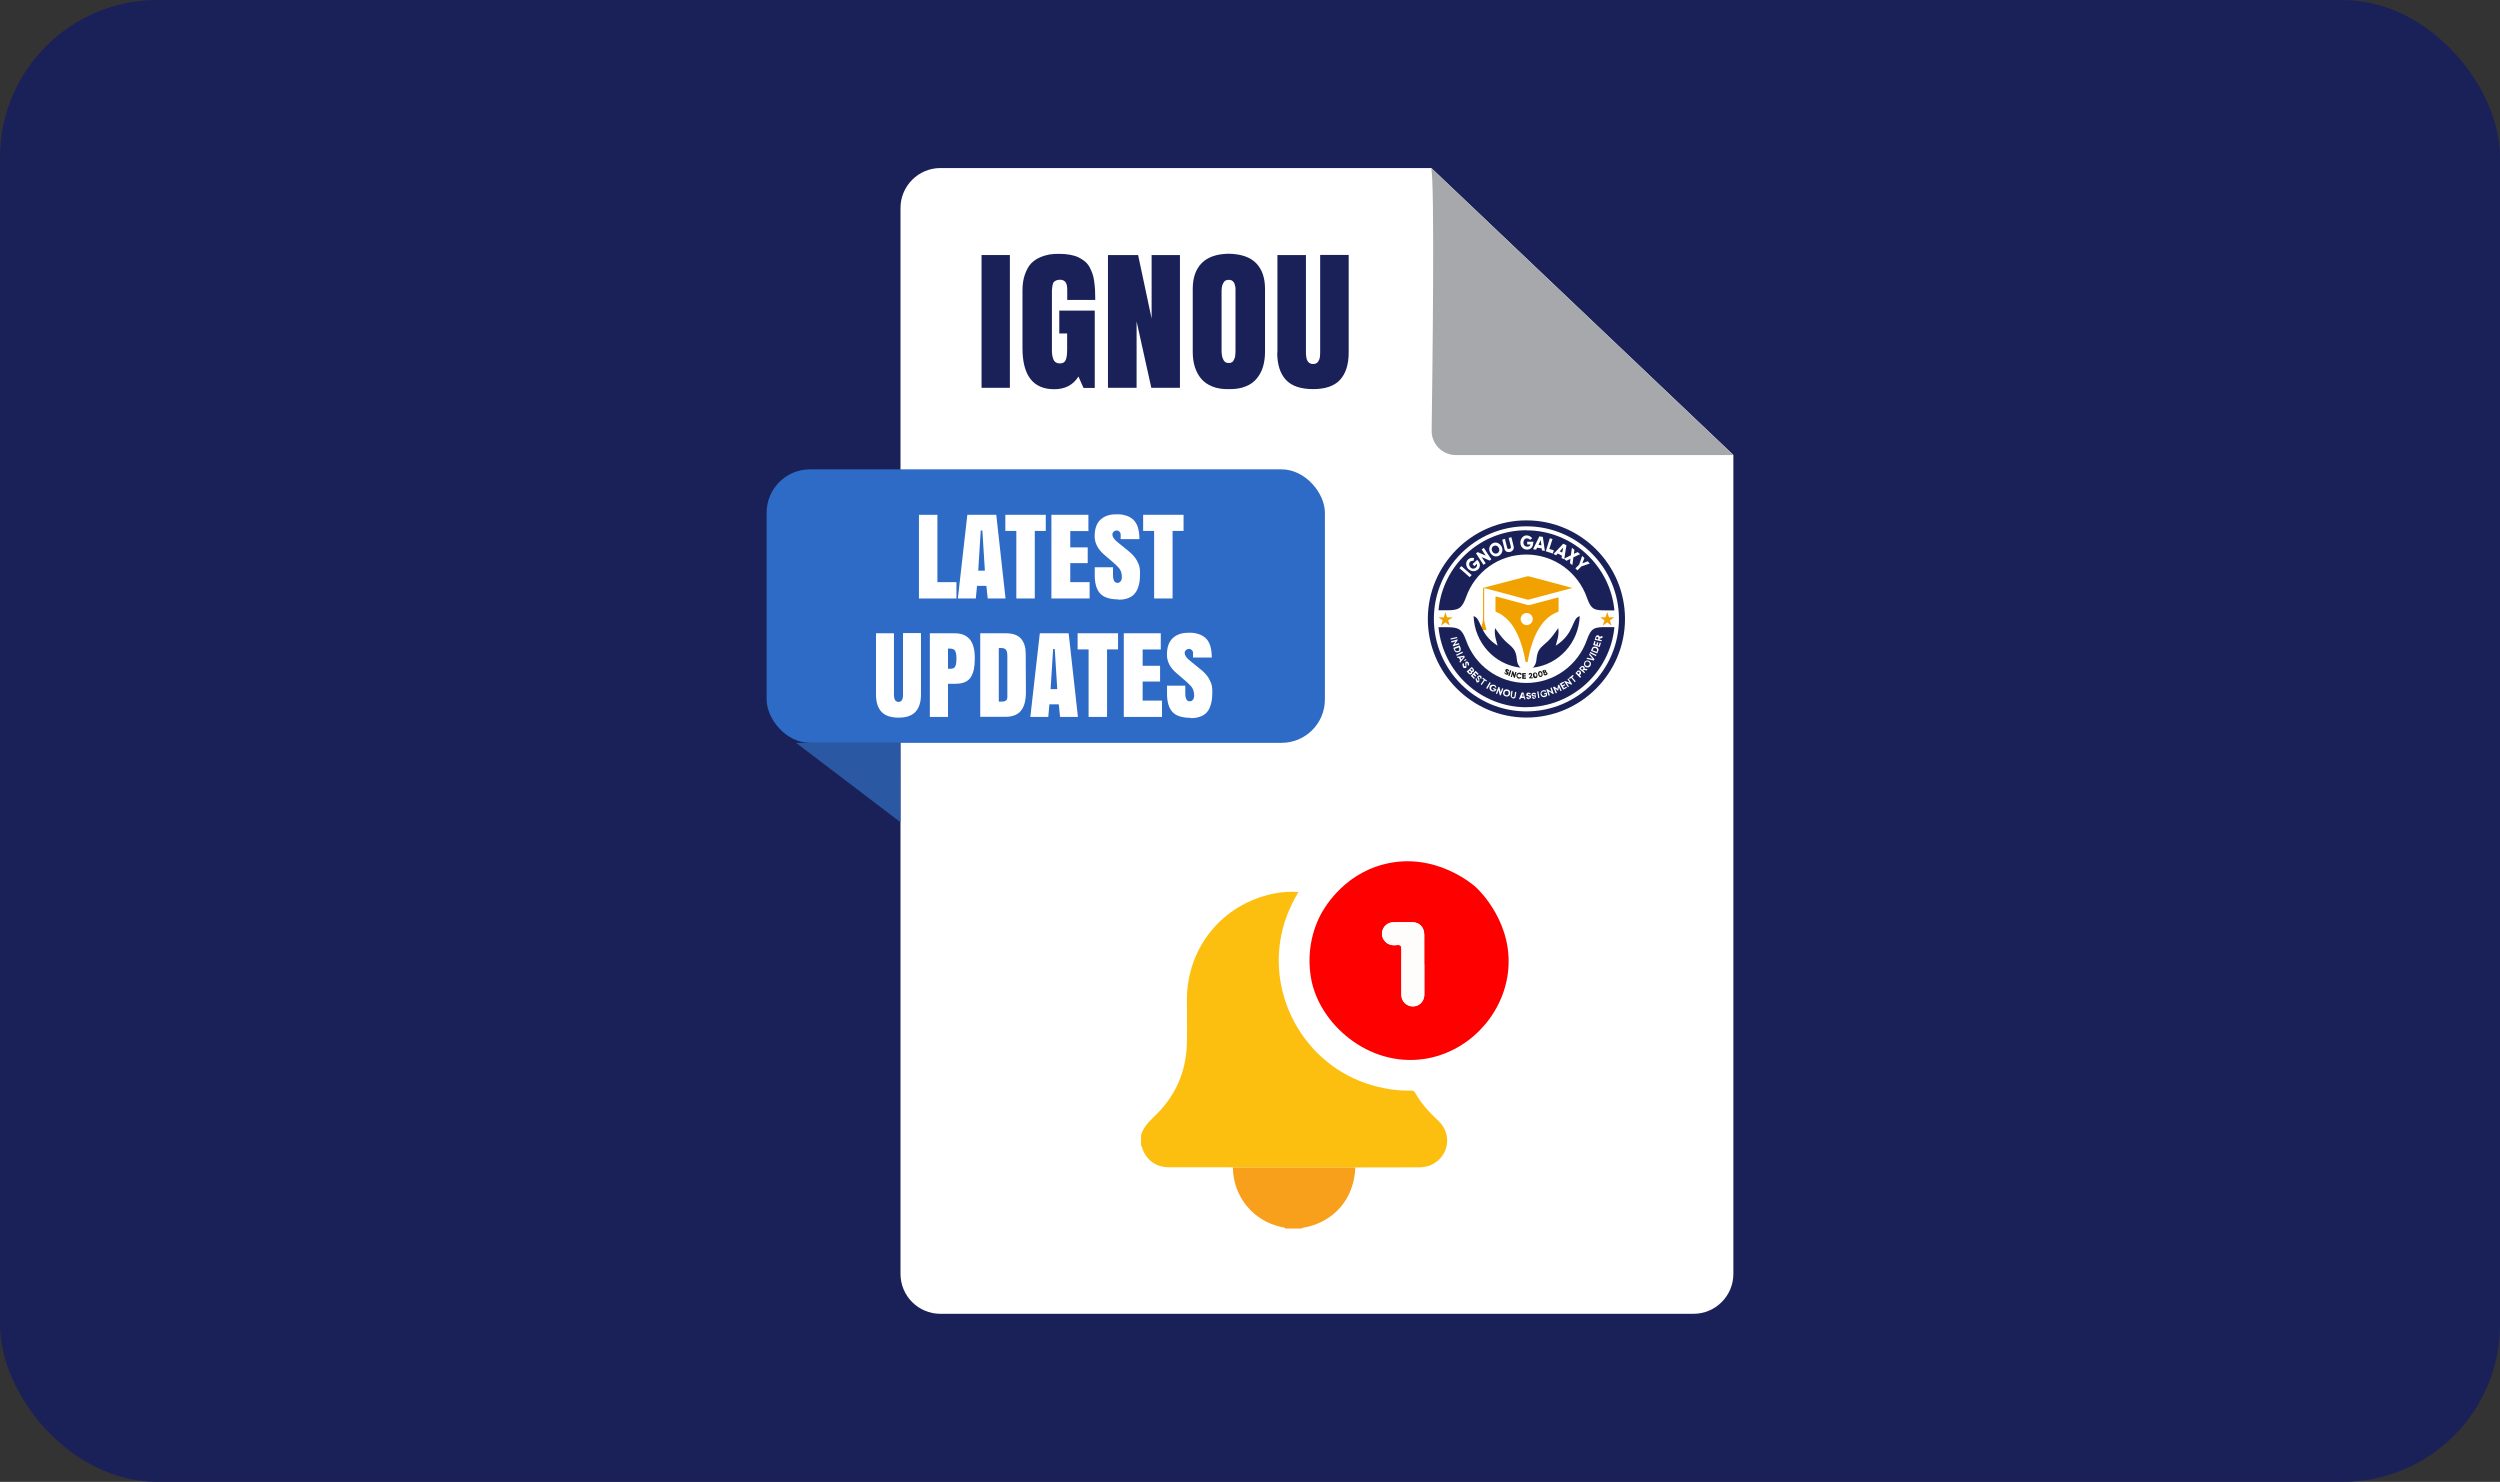
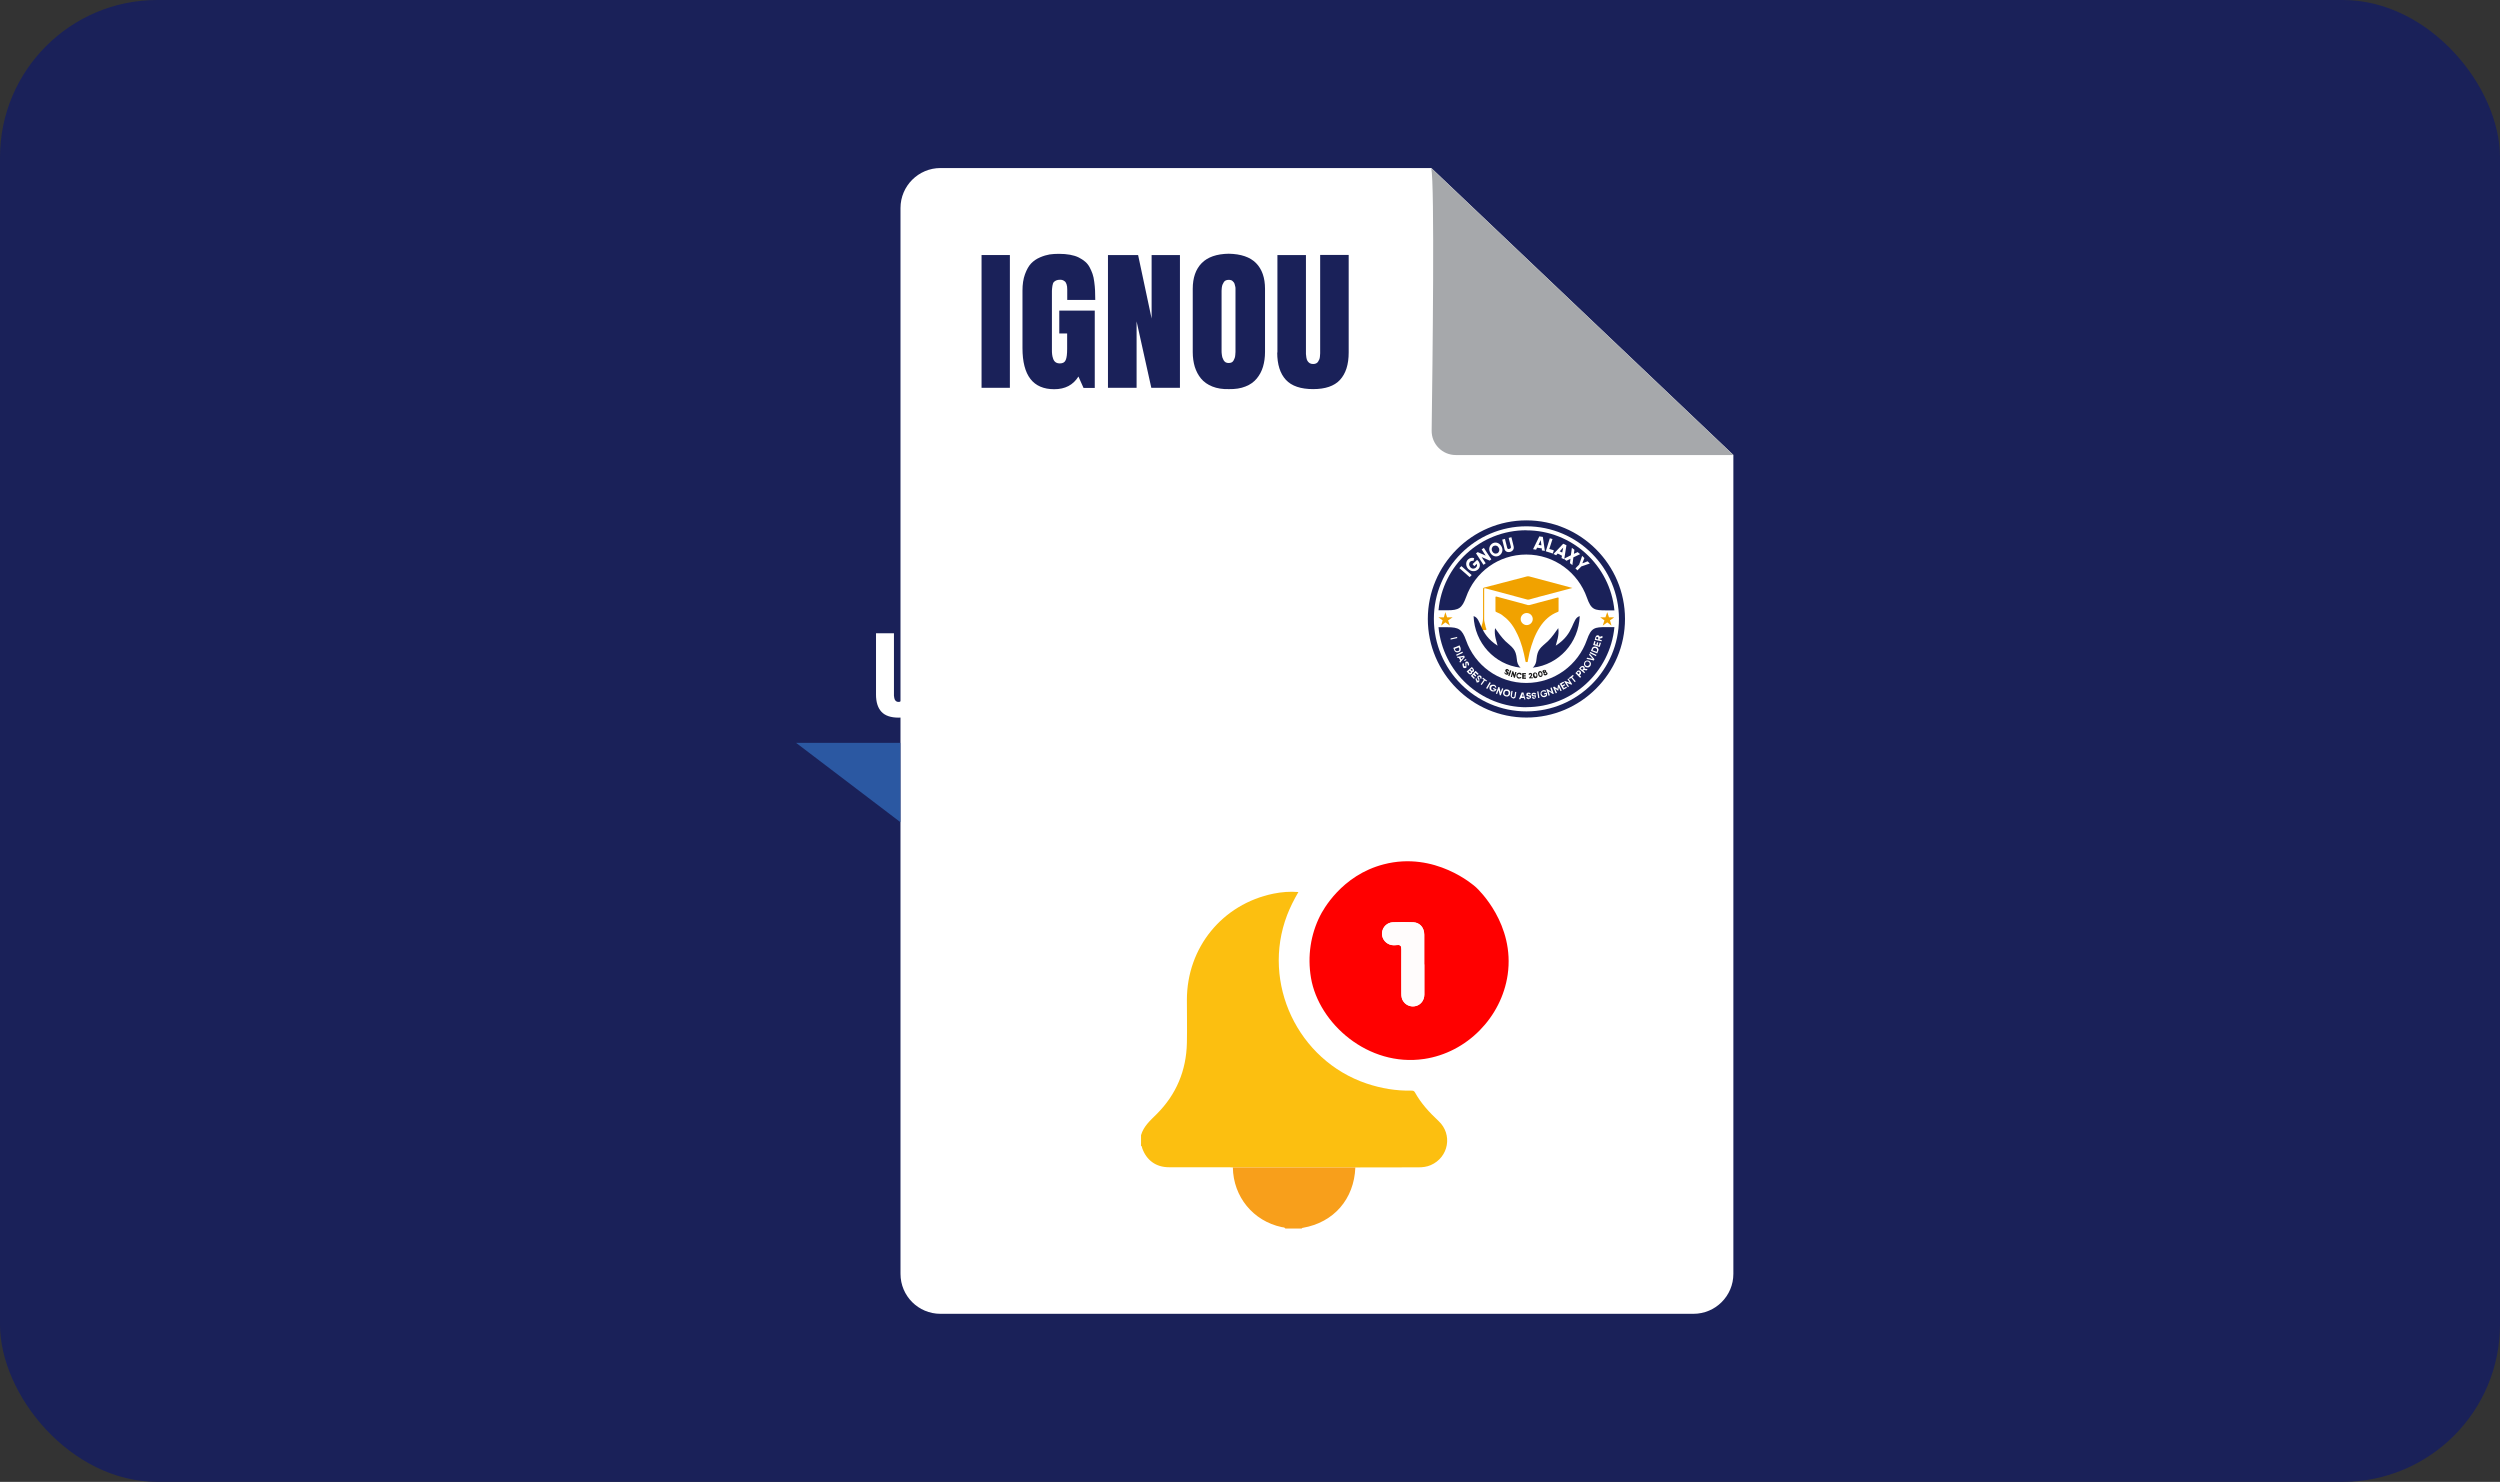
<svg xmlns="http://www.w3.org/2000/svg" id="Layer_1" data-name="Layer 1" viewBox="0 0 248 147">
  <rect x="0" y="0" width="248" height="147" fill="#333333" stroke="none" />
  <defs>
    <style> .cls-1, .cls-2, .cls-3, .cls-4, .cls-5, .cls-6, .cls-7, .cls-8, .cls-9, .cls-10, .cls-11, .cls-12, .cls-13 { stroke-width: 0px; } .cls-1, .cls-3 { fill: #1a2159; } .cls-1, .cls-8 { fill-rule: evenodd; } .cls-2 { fill: #000; } .cls-14 { opacity: .9; } .cls-15 { isolation: isolate; } .cls-4 { fill: #a6a8ab; } .cls-5 { fill: #2e6bc6; } .cls-6 { fill: #fcbf10; } .cls-7 { fill: red; } .cls-8, .cls-13 { fill: #f1a200; } .cls-9 { fill: #2b58a2; } .cls-10 { fill: #fff; } .cls-11 { fill: #f89f1b; } .cls-12 { fill: #fffcfc; } </style>
  </defs>
  <rect class="cls-3" width="248" height="147" rx="15.61" ry="15.61" />
  <path class="cls-10" d="M171.95,45.14v81.23c0,2.19-1.78,3.96-3.96,3.96h-74.7c-2.19,0-3.96-1.77-3.96-3.96V20.63c0-2.18,1.78-3.96,3.96-3.96h48.7l29.97,28.47h0Z" />
  <path class="cls-4" d="M171.95,45.14h-27.54c-1.33,0-2.41-1.09-2.39-2.43.09-6.59.31-24.47-.04-26.04l29.97,28.47h0Z" />
-   <rect class="cls-5" x="76.05" y="46.56" width="55.38" height="27.13" rx="4.3" ry="4.3" />
  <path class="cls-9" d="M78.97,73.69h10.34c0,2.62,0,5.25.01,7.87l-10.35-7.87h0Z" />
  <g class="cls-15">
    <g class="cls-15">
      <path class="cls-10" d="M91.16,59.37v-8.3h1.83v6.68h1.89v1.62h-3.72Z" />
      <path class="cls-10" d="M98.83,51.07l.92,8.3h-1.77l-.13-1.25h-.93l-.12,1.25h-1.78l.94-8.3s2.87,0,2.87,0ZM97.46,52.63h-.17l-.25,3.98h.66l-.25-3.98h0Z" />
      <path class="cls-10" d="M99.73,51.07h4.01v1.6h-1.09v6.7h-1.83v-6.7h-1.09s0-1.6,0-1.6Z" />
      <path class="cls-10" d="M104.3,59.37v-8.3h3.67v1.61h-1.8v1.62h1.73v1.56h-1.73v1.89h1.92v1.62s-3.79,0-3.79,0Z" />
      <path class="cls-10" d="M110.96,59.46c-.85,0-1.46-.19-1.82-.58-.36-.39-.54-.99-.54-1.8v-.81h1.81v.75c0,.54.15.8.44.8.13,0,.24-.05.32-.16.08-.1.12-.24.12-.41,0-.22-.03-.41-.09-.56s-.15-.3-.28-.43c-.12-.14-.33-.33-.61-.57l-.78-.67c-.62-.54-.94-1.15-.94-1.82,0-.74.19-1.28.57-1.64s.89-.54,1.55-.54h.32c.17,0,.39.04.66.12s.51.21.71.39.37.44.47.76.16.72.16,1.19h-1.86v-.5c-.01-.09-.05-.18-.13-.25-.08-.07-.16-.11-.25-.11-.12,0-.22.04-.31.11-.08.08-.13.17-.13.29,0,.24.17.49.52.77l1.11.9c.18.15.34.29.47.45.13.15.24.3.32.45s.14.28.19.4c.05.12.08.25.1.39s.03.25.03.32v.28c0,.29-.02.56-.06.79-.04.24-.11.47-.2.69-.1.22-.23.4-.38.55-.16.15-.36.26-.61.35s-.54.13-.88.13v-.03h0Z" />
      <path class="cls-10" d="M113.4,51.07h4.01v1.6h-1.09v6.7h-1.83v-6.7h-1.09s0-1.6,0-1.6Z" />
    </g>
  </g>
  <g class="cls-15">
    <g class="cls-15">
      <path class="cls-10" d="M86.9,68.92v-6.1h1.78v6.19c0,.05.01.12.03.21s.04.16.07.21c.03.05.07.1.13.14s.13.06.22.06c.07,0,.14-.01.19-.04s.1-.06.13-.11.06-.1.08-.15c.02-.05.03-.11.04-.19s.01-.14.01-.18v-6.16h1.78v6.1c0,.75-.18,1.32-.54,1.71s-.92.58-1.68.58-1.34-.19-1.7-.58-.54-.96-.54-1.71v.02Z" />
      <path class="cls-10" d="M92.24,71.12v-8.3h2.42c.32,0,.6.04.84.12.24.08.45.22.64.41.18.19.32.45.42.78s.14.73.14,1.21c0,.41-.03.75-.09,1.04s-.16.55-.29.77c-.14.23-.34.4-.59.51s-.57.17-.94.17h-.75v3.29s-1.8,0-1.8,0ZM94.04,64.33v2.01h.32c.05,0,.11-.02.18-.04.07-.02.12-.05.15-.09.03-.04.07-.1.1-.18s.06-.17.07-.29.02-.26.02-.43c0-.36-.05-.62-.14-.76s-.26-.21-.5-.21h-.2Z" />
      <path class="cls-10" d="M97.24,71.12v-8.3h2.53c.68,0,1.18.17,1.5.52.31.35.47.83.48,1.43l.02,3.88c0,.83-.16,1.45-.49,1.85-.32.41-.85.61-1.57.61h-2.47ZM99.08,64.29v5.31h.32c.35,0,.53-.15.53-.44v-4.09c0-.3-.05-.51-.14-.62-.1-.11-.26-.17-.5-.17-.04,0-.11,0-.2.01,0,0-.01,0-.01,0Z" />
      <path class="cls-10" d="M106.01,62.82l.92,8.3h-1.77l-.13-1.25h-.93l-.11,1.25h-1.78l.94-8.3h2.87s-.01,0-.01,0ZM104.64,64.38h-.17l-.25,3.98h.66l-.25-3.98h0Z" />
      <path class="cls-10" d="M106.9,62.82h4.01v1.6h-1.09v6.7h-1.83v-6.7h-1.09s0-1.6,0-1.6Z" />
      <path class="cls-10" d="M111.48,71.12v-8.3h3.67v1.61h-1.8v1.62h1.73v1.56h-1.73v1.89h1.92v1.62s-3.79,0-3.79,0Z" />
      <path class="cls-10" d="M118.13,71.21c-.85,0-1.46-.19-1.82-.58s-.54-.99-.54-1.8v-.81h1.81v.75c0,.54.15.8.44.8.14,0,.24-.05.32-.16.08-.1.12-.24.12-.41,0-.22-.03-.41-.09-.56-.06-.15-.15-.3-.28-.43-.12-.14-.33-.33-.61-.57l-.78-.67c-.63-.54-.94-1.15-.94-1.82,0-.74.19-1.28.57-1.64s.9-.54,1.56-.54h.32c.17,0,.39.04.66.12.27.08.5.21.71.39s.36.44.47.76c.1.32.16.72.16,1.19h-1.86v-.5c-.01-.09-.05-.18-.13-.25-.08-.07-.16-.11-.26-.11-.12,0-.22.04-.31.11-.08.08-.13.17-.13.29,0,.24.17.49.52.77l1.11.9c.18.15.34.29.47.45.13.15.24.3.32.45.08.15.14.28.19.4s.08.25.1.39.03.25.03.32v.28c0,.29-.02.56-.06.79-.04.24-.11.47-.2.69s-.22.4-.38.55c-.16.15-.36.26-.62.35s-.54.13-.88.13v-.03h0Z" />
    </g>
  </g>
  <g class="cls-15">
    <path class="cls-3" d="M97.37,38.47v-13.17h2.81v13.17h-2.81Z" />
    <path class="cls-3" d="M107.48,38.47l-.5-1.12c-.52.84-1.32,1.26-2.4,1.26-2.1,0-3.15-1.36-3.15-4.08v-5.7c0-.62.08-1.17.25-1.63s.37-.82.61-1.07.53-.45.88-.6.66-.24.95-.29c.28-.04.59-.06.92-.06.41,0,.78.03,1.11.09s.62.15.86.27.45.26.63.41.33.34.45.56c.12.22.21.44.29.66s.13.48.17.79c.04.31.07.59.08.86s.02.58.02.93h-2.78v-1.04c0-.21-.02-.38-.07-.52s-.11-.24-.19-.29c-.08-.06-.15-.1-.22-.12s-.14-.03-.22-.03c-.17,0-.3.02-.4.07s-.18.1-.24.17-.1.19-.13.36-.04.34-.05.49v5.82c0,.19,0,.36.02.49.01.13.05.28.1.43.05.15.13.27.24.35.11.08.26.12.43.12.29,0,.49-.11.58-.34.1-.23.14-.6.14-1.11v-1.52h-.78v-2.27h3.52v7.67h-1.13.01Z" />
    <path class="cls-3" d="M117.05,25.3v13.17h-2.84l-1.46-6.59v6.59h-2.84v-13.17h2.99l1.34,6.3v-6.3s2.81,0,2.81,0Z" />
    <path class="cls-3" d="M118.32,34.92v-6.27c0-1.1.3-1.95.89-2.55.59-.6,1.48-.91,2.67-.93,1.22.02,2.13.33,2.72.93.59.6.89,1.45.89,2.55v6.27c0,.53-.07,1.02-.2,1.46s-.34.83-.62,1.17c-.28.34-.65.61-1.12.79-.47.19-1.01.27-1.62.26-.64.02-1.2-.07-1.67-.26s-.84-.45-1.12-.79-.48-.73-.62-1.17c-.13-.44-.2-.92-.2-1.46ZM121.9,36.01c.1,0,.2-.02.28-.06s.14-.1.19-.19.08-.17.11-.24.05-.18.06-.31c.01-.13.02-.23.02-.3v-6.29c0-.1-.01-.17-.03-.22s-.03-.12-.05-.2c-.02-.08-.05-.14-.08-.18s-.07-.08-.12-.13c-.04-.05-.1-.08-.17-.1s-.14-.03-.22-.03c-.12,0-.22.02-.3.06-.09.04-.15.1-.2.19-.05.08-.09.16-.12.23-.03.07-.05.17-.07.31-.01.13-.02.23-.02.29v5.98c0,.07,0,.18.02.31s.03.25.06.33c.03.09.07.17.12.27.05.09.12.16.2.21.08.05.19.07.3.07h.02Z" />
    <path class="cls-3" d="M126.72,34.98v-9.68h2.83v9.82c0,.08.02.2.04.34s.06.26.11.34.12.16.21.22.21.09.35.09c.12,0,.22-.02.3-.06.09-.04.15-.1.2-.18s.09-.16.12-.23.05-.17.06-.3.02-.22.02-.29v-9.76h2.83v9.68c0,1.19-.29,2.09-.86,2.71s-1.46.92-2.67.92-2.13-.3-2.7-.92c-.57-.62-.86-1.52-.86-2.71h.02,0Z" />
  </g>
  <g>
    <path class="cls-6" d="M113.19,112.61c.26-.9.93-1.47,1.56-2.1,1.94-1.94,2.93-4.31,2.99-7.05.03-1.42,0-2.85,0-4.27,0-5.19,3.51-9.5,8.59-10.54.8-.16,1.61-.23,2.47-.16-.44.76-.82,1.51-1.12,2.29-2.57,6.73,1.06,14.41,7.9,16.71,1.44.48,2.91.73,4.43.7.15,0,.26.01.35.17.6,1.09,1.43,1.99,2.34,2.84,1.43,1.33,1.01,3.61-.77,4.38-.39.17-.8.22-1.22.22-2.09,0-4.17,0-6.26.01h-12.15c-.13,0-.26-.02-.39-.02h-5.96c-1.28,0-2.23-.7-2.65-1.91-.02-.07,0-.17-.11-.21v-1.07h0Z" />
    <path class="cls-7" d="M141.26,105.05c-5.54.82-10.44-3.52-11.21-8.04-.37-2.19-.02-4.33.9-6.16.26-.51,2.1-4.02,6.32-5.11,5.08-1.32,8.94,2.08,9.16,2.29.24.22,3.86,3.65,3.13,8.67-.62,4.21-4.03,7.72-8.29,8.35ZM141.29,95.67v-2.95c0-.69-.43-1.19-1.08-1.23-.67-.03-1.35-.03-2.03,0-.56.02-.99.45-1.07.98-.08.53.24,1.04.76,1.23.24.09.5.08.74.05.34-.03.41.1.41.42-.02,1.47,0,2.94,0,4.41,0,.29.04.56.23.8.3.39.8.55,1.27.4.46-.15.77-.58.78-1.12v-2.99h0Z" />
    <path class="cls-11" d="M127.5,121.86c-.08-.13-.23-.1-.35-.13-2.83-.6-4.81-3.01-4.85-5.92h12.15c-.12,3.14-2.14,5.46-5.21,5.99-.05,0-.09.02-.11.07h-1.64.01Z" />
    <path class="cls-12" d="M141.29,95.67v2.99c0,.54-.32.97-.78,1.12-.47.15-.97,0-1.27-.4-.19-.24-.23-.51-.23-.8v-4.41c0-.32-.07-.45-.41-.42-.24.02-.5.04-.74-.05-.52-.19-.83-.7-.76-1.23.07-.53.5-.95,1.07-.98.67-.03,1.35-.03,2.03,0,.65.03,1.08.53,1.08,1.23v2.95h0Z" />
  </g>
  <g>
    <path class="cls-1" d="M151.42,52.61c4.54,0,8.31,3.5,8.73,7.94h-.79c-1.19,0-1.51-.05-1.94-1.27-.87-2.48-3.23-4.27-6.01-4.27s-5.11,1.76-5.98,4.24c-.4,1.09-.72,1.29-1.86,1.29h-.87c.4-4.44,4.14-7.94,8.71-7.94M151.42,70.15c4.54,0,8.31-3.5,8.73-7.94h-.79c-1.19,0-1.51.05-1.94,1.27-.87,2.48-3.23,4.27-6.01,4.27s-5.11-1.76-5.98-4.24c-.4-1.09-.72-1.29-1.86-1.29h-.87c.42,4.44,4.17,7.94,8.73,7.94h-.02,0Z" />
    <path class="cls-1" d="M151.42,52.21c5.06,0,9.18,4.12,9.18,9.18s-4.12,9.18-9.18,9.18-9.18-4.14-9.18-9.18,4.12-9.18,9.18-9.18M151.42,51.62c5.38,0,9.78,4.39,9.78,9.78s-4.39,9.78-9.78,9.78-9.78-4.42-9.78-9.78,4.39-9.78,9.78-9.78Z" />
    <polyline class="cls-8" points="143.38 60.72 143.23 61.24 142.69 61.24 143.11 61.54 142.96 62.06 143.38 61.74 143.83 62.06 143.65 61.54 144.1 61.24 143.55 61.24" />
    <polyline class="cls-8" points="159.44 60.72 159.26 61.24 158.74 61.24 159.16 61.54 158.99 62.06 159.44 61.74 159.86 62.06 159.71 61.54 160.13 61.24 159.61 61.24" />
    <g>
      <path class="cls-10" d="M144.97,56.16l1.02.89-.2.2-1.02-.89.2-.2Z" />
      <path class="cls-10" d="M146.61,55.61c.27.3.25.67,0,.89-.3.25-.69.2-.97-.07-.27-.3-.25-.72,0-.94.17-.15.4-.2.6-.12l-.07.27c-.1-.02-.22,0-.32.07-.15.15-.15.37,0,.55s.37.2.55.05c.12-.1.15-.25.1-.37l-.25.22-.17-.2.45-.42.07.07h.02-.01Z" />
      <path class="cls-10" d="M147.2,54.35l.74,1.14-.17.12-.79-.35.4.62-.22.15-.74-1.14.17-.12.79.35-.4-.62.22-.15Z" />
      <path class="cls-10" d="M147.8,54.77c-.17-.37,0-.74.3-.89.32-.15.69,0,.87.37s0,.74-.3.89c-.32.15-.69,0-.87-.37ZM148.69,54.37c-.1-.22-.3-.3-.5-.22-.17.07-.27.3-.17.52s.3.3.5.22c.17-.07.27-.3.17-.52Z" />
      <path class="cls-10" d="M149.24,54.42l-.22-.89.27-.07.22.87c.02.1.1.17.22.12.15-.05.17-.12.15-.22l-.22-.87.27-.07.22.89c.07.27-.07.5-.35.57-.27.07-.5-.05-.57-.32h.01Z" />
-       <path class="cls-10" d="M152.09,53.85c0,.42-.25.67-.6.67-.4,0-.67-.3-.67-.69s.27-.72.62-.72c.22,0,.45.12.55.3l-.22.15c-.05-.1-.17-.15-.3-.15-.2,0-.35.17-.35.42,0,.22.15.4.4.4.17,0,.27-.07.3-.22h-.32v-.27h.62v.1l-.02.02h0Z" />
      <path class="cls-10" d="M152.93,54.4l-.45-.07-.1.2-.3-.05.62-1.27.35.05.2,1.39-.3-.05v-.22l-.02.02h0ZM152.91,54.1l-.07-.52-.22.47.27.05h.02Z" />
      <path class="cls-10" d="M154.13,54.64l-.1.27-.69-.22.4-1.29.27.07-.32.99.42.12.02.05h0Z" />
      <path class="cls-10" d="M154.92,55.11l-.4-.2-.15.17-.27-.12.97-1.02.32.15-.22,1.39-.27-.12.05-.22-.02-.02h-.01ZM154.97,54.82l.1-.5-.35.37.25.12h0Z" />
      <path class="cls-10" d="M155.74,55.88l.05-.45-.4.2-.25-.2.69-.35.1-.74.25.2-.05.4.37-.17.25.2-.67.32-.1.77-.25-.2v.02h0Z" />
      <path class="cls-10" d="M156.85,56.21l-.37.37-.2-.2.37-.37.3-.87.22.22-.2.52.52-.2.22.22-.87.3h0Z" />
    </g>
    <g>
      <path class="cls-10" d="M144.55,63.18v.12l-.65.15v-.12l.65-.15Z" />
-       <path class="cls-10" d="M144.72,63.8l.05.12-.65.2v-.1l.27-.4-.4.12-.05-.12.65-.2v.1l-.27.4s.4-.12.4-.12Z" />
      <path class="cls-10" d="M144.89,64.27c.02.07.02.17,0,.25s-.1.15-.2.17c-.1.02-.17.05-.25,0-.07-.02-.15-.1-.17-.17l-.1-.25.62-.25.1.25ZM144.37,64.49s.05.1.1.1h.17s.1-.05.12-.1v-.15l-.05-.12-.4.15.05.12h0Z" />
      <path class="cls-10" d="M145.07,64.64l.05.12-.62.3-.05-.12.62-.3Z" />
      <path class="cls-10" d="M144.79,65.61l.07-.1-.15-.25h-.12l-.07-.1.72-.12.07.15-.47.55-.07-.12h.02,0ZM144.87,65.24l.1.17.2-.22-.3.05Z" />
      <path class="cls-10" d="M145.24,65.49l.17-.12.07.1-.2.1-.05-.07h0Z" />
      <path class="cls-10" d="M145.12,66.11s-.05-.1-.05-.17c0-.05,0-.1.05-.15l.12.05s-.05.12,0,.2c0,.02.05.05.07.05h.05s.02-.02.02-.05,0-.07-.02-.12v-.22s.02-.05.05-.05c.05-.02.1-.05.15-.02.05,0,.1.05.12.1.02.05.05.1.05.15s0,.1-.02.15l-.12-.05s.02-.1,0-.15c0,0-.02-.02-.05-.05h-.05s-.02.02-.02.05v.4s0,.02-.05.02c-.05.02-.1.05-.17.02-.05,0-.1-.05-.15-.12l.02-.02s0-.02,0-.02Z" />
      <path class="cls-10" d="M146.04,66.68c0,.07,0,.12-.05.17s-.1.05-.15.05-.1-.02-.15-.07l-.2-.22.52-.45.17.2s.05.1.05.15,0,.1-.07.12c-.05.05-.1.05-.15.05h.03,0ZM145.79,66.73s.02.02.05.02h.05s.02-.02.02-.05v-.05l-.1-.12-.12.1.1.12v-.02h0ZM146.09,66.43l-.1-.1-.12.1.1.1h.1s.02-.02.02-.05v-.05h0Z" />
      <path class="cls-10" d="M146.11,67.05l.2.2-.1.1-.3-.3.47-.5.3.3-.1.1-.2-.2-.1.1.17.17-.1.1-.17-.17-.1.1h.03Z" />
      <path class="cls-10" d="M146.48,67.6s-.07-.1-.1-.15v-.15h.12c0,.1,0,.15.05.2.02,0,.05.02.07.02h.05v-.07l-.05-.1s-.02-.05-.05-.07c0,0,0-.05-.02-.07v-.07s0-.05.05-.07c.05-.05.1-.07.15-.07s.1,0,.15.05c.05.02.07.07.07.12v.15h-.12c0-.07,0-.12-.05-.17,0,0-.05-.02-.07-.02h-.05v.05s0,.05.05.1c0,0,0,.02.02.05v.25s0,.02-.02.05c-.05.05-.1.07-.15.07s-.12,0-.17-.07h.07v-.03h0Z" />
      <path class="cls-10" d="M147.52,67.5l-.07.1-.15-.1-.32.45-.1-.07.32-.45-.15-.1.07-.1.4.3v-.02h0Z" />
      <path class="cls-10" d="M147.77,67.67l.12.07-.35.6-.12-.07.35-.6Z" />
      <path class="cls-10" d="M148.44,68.37v.05c-.07.1-.12.15-.22.17-.07.02-.17,0-.25-.02-.1-.05-.15-.12-.2-.2-.02-.1-.02-.17,0-.27.05-.1.12-.15.2-.17.1-.02.17,0,.27,0,.05.02.1.07.15.12.02.05.05.1.05.15h-.12s0-.05-.02-.07c0-.02-.05-.05-.07-.07-.05-.02-.12-.02-.17,0-.05,0-.1.05-.12.12-.02.05-.02.12,0,.17,0,.05.05.1.12.12.05,0,.1.02.12.02.05,0,.07,0,.1-.05l-.17-.1.05-.1.3.15v-.02h-.02Z" />
      <path class="cls-10" d="M149.01,68.27l.12.05-.25.65h-.1l-.12-.52-.15.4-.12-.05.25-.65h.1l.12.52.15-.4Z" />
      <path class="cls-10" d="M149.63,69.06c-.07.05-.17.05-.27.02s-.17-.07-.22-.17c-.05-.07-.05-.17-.02-.27s.07-.17.17-.22c.07-.05.17-.05.27-.02.1.02.17.07.22.17.05.07.05.17.02.27-.02.1-.07.17-.17.22ZM149.26,68.86s.07.07.12.1.12,0,.17,0c.05-.02.07-.07.1-.15v-.17s-.07-.07-.12-.1h-.17s-.07.07-.1.15,0,.12,0,.17Z" />
      <path class="cls-10" d="M150.08,69.26c-.07,0-.12-.05-.17-.1-.05-.05-.05-.1-.05-.17l.07-.45h.12l-.07.47v.1s.05.05.1.05h.1s.05-.05.05-.07l.07-.45h.12l-.07.47c0,.07-.05.12-.1.15s-.12.05-.2.02l.02-.02h0Z" />
      <path class="cls-10" d="M151.2,69.36v-.12h-.32l-.05.12h-.15l.27-.67h.17l.2.69h-.12v-.02ZM150.95,69.09h.2l-.07-.27-.1.27h-.03,0Z" />
      <path class="cls-10" d="M151.67,69.36c-.07,0-.12,0-.17-.05-.05-.02-.07-.07-.1-.12l.12-.07c.02.07.07.1.15.1h.07s.02-.02,0-.05c0,0,0-.05-.02-.05,0,0-.05-.02-.12-.05-.02,0-.05,0-.07-.02,0,0-.05,0-.07-.02,0,0-.05-.02-.05-.05v-.07s0-.1.05-.15.1-.05.15-.05.1,0,.15.02c.05.02.07.07.1.1l-.1.07s-.07-.07-.12-.07h-.07v.05s0,.05.02.05l.1.05h.15l.02.02.02.02v.1c0,.07,0,.12-.07.15-.05.05-.1.05-.17.05l.05.05h-.02,0Z" />
      <path class="cls-10" d="M152.24,69.33c-.07,0-.12,0-.17-.02s-.07-.07-.1-.12l.1-.07c.02.07.1.1.17.1.05,0,.07,0,.07-.02v-.05s0-.05-.05-.05c0,0-.07,0-.12-.02h-.07s-.05,0-.07-.02c0,0-.05-.02-.05-.05,0,0,0-.05-.02-.07,0-.05,0-.12.05-.15.05-.05.1-.07.15-.07s.1,0,.15.02c.05,0,.07.05.1.1l-.1.07s-.07-.07-.15-.07c-.02,0-.05,0-.07.02s0,.02,0,.05c0,0,0,.05.02.05,0,0,.05,0,.1.02h.17s.02,0,.02.02v.1c0,.07,0,.12-.05.15-.05.05-.1.07-.17.07l.1.02h0Z" />
      <path class="cls-10" d="M152.49,68.59h.12l.1.65h-.12l-.1-.65Z" />
      <path class="cls-10" d="M153.46,68.71v.05c.02.1,0,.17,0,.25-.05.07-.12.12-.22.15-.1,0-.2,0-.27-.05s-.12-.12-.15-.22c0-.1,0-.2.05-.27s.12-.12.22-.15h.17s.1.05.15.07l-.1.1s-.05-.05-.1-.05h-.12c-.07,0-.1.05-.15.1-.02.05-.05.1,0,.17,0,.07.05.1.1.15.05.02.1.05.17,0,.05,0,.1-.02.12-.07.02-.02.05-.07.05-.1l-.2.05v-.12l.3-.07-.02.02h0Z" />
      <path class="cls-10" d="M153.8,68.24l.12-.05.22.65h-.1l-.42-.27.12.4-.12.05-.22-.65h.1l.42.27-.12-.4Z" />
      <path class="cls-10" d="M154.65,67.89l.27.62-.12.05-.17-.4-.05.37h0l-.3-.2.17.4-.12.05-.27-.62.12-.05.32.22.05-.37.12-.05s-.02-.02-.02-.02Z" />
      <path class="cls-10" d="M155.12,68.27l.25-.15.07.1-.37.2-.35-.6.37-.2.07.1-.25.15.07.12.22-.12.07.1-.22.12.07.12-.02.05h.02,0Z" />
      <path class="cls-10" d="M155.49,67.37l.1-.07.37.57-.07.05-.47-.17.22.35-.1.07-.37-.57.07-.05.47.17-.22-.35Z" />
      <path class="cls-10" d="M156.04,66.95l.07.1-.15.12.35.42-.1.07-.35-.42-.15.12-.07-.1.4-.32h0Z" />
      <path class="cls-10" d="M156.43,66.58s.1-.07.17-.07.12,0,.17.07c.05.05.07.1.07.17s0,.12-.07.17l-.07.07.15.15-.1.1-.47-.47.17-.17-.02-.02h0ZM156.66,66.8s.02-.05.02-.07,0-.05-.02-.07c0,0-.05-.02-.07-.02s-.05,0-.07.02l-.07.07.15.15.07-.07h0Z" />
      <path class="cls-10" d="M157.4,66.51l-.27-.05-.07.07.17.15-.07.1-.52-.45.17-.2s.1-.07.15-.07c.07,0,.12,0,.17.05.02.02.05.05.07.1v.12l.3.05-.1.1v.02h0ZM156.81,66.33l.15.12.1-.1v-.07s0-.05-.02-.07c0,0-.05-.02-.07-.02s-.05,0-.07.02l-.1.1.02.02h0Z" />
      <path class="cls-10" d="M157.82,65.79c0,.1,0,.17-.05.27-.05.07-.12.12-.22.15-.1,0-.17,0-.27-.05-.07-.05-.12-.12-.15-.22,0-.1,0-.17.05-.27.05-.07.12-.12.22-.15.1,0,.17,0,.27.05.07.05.12.12.15.22ZM157.5,66.08s.1-.05.15-.1c.02-.05.05-.1.05-.17,0-.05-.05-.1-.1-.15-.05-.02-.1-.05-.17-.05-.05,0-.1.05-.15.1-.02.05-.05.1-.05.17,0,.05.05.1.1.15.05.02.1.05.17.05Z" />
      <path class="cls-10" d="M158.07,65.51l-.69-.15.07-.12.55.12-.37-.4.07-.12.47.55-.07.15-.02-.02h-.01Z" />
      <path class="cls-10" d="M157.7,64.79l.05-.12.62.3-.05.12-.62-.3Z" />
      <path class="cls-10" d="M157.92,64.32c.02-.07.1-.15.17-.17.07-.02.17-.02.25,0,.1.02.15.1.2.17s.05.17,0,.25l-.1.25-.62-.25.1-.25ZM158.42,64.54v-.15s-.07-.07-.12-.1c-.05,0-.12-.02-.17,0-.05,0-.07.05-.1.1l-.05.12.4.15.05-.12h0Z" />
      <path class="cls-10" d="M158.62,64l.07-.27.12.05-.12.4-.65-.2.12-.4.12.05-.07.27.15.05.07-.25.12.05-.07.25.15.05-.02-.05h.01Z" />
      <path class="cls-10" d="M158.96,63.28l-.27.07v.1l.2.05v.12l-.69-.15.07-.27s.05-.1.1-.15c.05-.02.1-.05.17-.02.05,0,.07.02.1.05.02.02.05.07.05.1l.27-.1v.2h0ZM158.34,63.38l.2.05v-.12s.02-.05,0-.07c0,0-.02-.02-.07-.05h-.07s-.05.02-.05.05v.15h0Z" />
    </g>
    <path class="cls-13" d="M156.01,58.32c-1.14.3-2.26.6-3.37.89-.32.1-.65.17-.97.27h-.15c-1.39-.37-2.78-.74-4.17-1.12-.1-.02-.12,0-.12.1v3c0,.17.07.35.1.52.02.15.07.3.12.42,0,.07,0,.1-.07.1h-.45s-.06-.02-.05-.07c.05-.15.07-.3.12-.42.1-.27.12-.57.12-.84v-2.73c0-.07,0-.12.1-.15,1.44-.37,2.85-.74,4.29-1.12h.15c1.41.37,2.85.77,4.27,1.14l.05.02.02-.02h0Z" />
    <path class="cls-13" d="M154.62,59.38c0-.1-.04-.13-.12-.1-.92.25-1.86.5-2.78.74h-.17c-.27-.07-.55-.15-.79-.22-.77-.2-1.54-.42-2.31-.62-.07,0-.1,0-.1.07v1.32c0,.07,0,.12.1.15.25.1.5.22.69.4.65.47,1.07,1.12,1.39,1.81.4.84.62,1.71.79,2.63,0,.07.02.12.12.12s.12-.02.12-.12c.05-.27.12-.57.17-.84.22-.87.52-1.74,1.02-2.51.45-.69,1.02-1.22,1.79-1.51.07-.02.07-.07.07-.12v-1.19h0ZM151.45,62.01c-.32,0-.6-.27-.6-.6s.27-.6.6-.6.6.27.6.6-.27.6-.6.6Z" />
    <path class="cls-1" d="M152.07,66.23c2.56-.3,4.54-2.46,4.64-5.11-.82.22-.47,1.71-2.38,2.93.07-.35.37-1.02.25-1.74-.32.45-.62.89-1.02,1.29-.74.67-1.04.79-1.14,1.79-.02.3-.1.6-.37.84M150.82,66.23c-2.56-.3-4.54-2.46-4.64-5.11.82.22.47,1.71,2.38,2.93-.07-.35-.37-1.02-.25-1.74.32.45.62.89,1.02,1.29.74.67,1.04.79,1.14,1.79.02.3.1.6.37.84,0,0-.02,0-.02,0Z" />
    <g class="cls-14">
      <path class="cls-2" d="M149.19,66.7h.12s0,.07.07.1h.1s0-.05-.07-.12c-.07-.05-.12-.12-.07-.22s.15-.12.25-.07c.07.05.12.1.15.2h-.12s0-.07-.07-.07h-.07s0,.05.07.1.15.12.1.22c-.05.1-.15.12-.27.07-.1-.05-.15-.12-.15-.22l-.02.02h-.02,0Z" />
      <path class="cls-2" d="M149.93,66.53l-.2.55-.12-.05.2-.55.12.05Z" />
      <path class="cls-2" d="M150.43,66.68l-.15.55h-.1l-.12-.37-.07.3h-.12l.15-.57h.1l.12.37.07-.3h.12v.02Z" />
      <path class="cls-2" d="M150.43,66.98c0-.17.17-.27.32-.25.1,0,.17.07.22.17l-.12.05s-.07-.07-.12-.1c-.1,0-.17.05-.2.15s.05.17.15.2c.05,0,.1,0,.15-.05l.1.07c-.05.07-.15.1-.25.1-.17,0-.27-.17-.25-.32v-.02h0Z" />
      <path class="cls-2" d="M151.37,67.22v.12h-.37v-.57h.37v.12h-.22v.1h.2v.12h-.2v.1h.22Z" />
      <path class="cls-2" d="M151.67,67.25l.17-.22s.05-.07.05-.1-.02-.05-.07-.05-.07.02-.07.07l-.12-.05c.02-.1.1-.12.17-.15.1,0,.2.05.2.17,0,.07-.02.12-.07.17l-.07.1h.2v.1h-.37v-.05h-.02,0Z" />
      <path class="cls-2" d="M152.07,67.03c-.02-.17.02-.3.17-.32s.25.07.27.25-.02.3-.17.32-.25-.07-.27-.25ZM152.41,66.95c0-.1-.07-.15-.12-.15-.07,0-.1.07-.07.17,0,.1.07.15.12.15.07,0,.1-.07.07-.17Z" />
      <path class="cls-2" d="M152.59,66.93c-.05-.17,0-.3.12-.35.15-.05.25.05.3.22s0,.3-.12.35c-.15.05-.25-.05-.3-.22ZM152.91,66.83c-.02-.1-.07-.15-.15-.12-.07,0-.07.07-.05.2.02.1.07.15.15.12.07,0,.07-.07.05-.2Z" />
      <path class="cls-2" d="M153.5,66.73c.05.1,0,.2-.12.25s-.22,0-.25-.07v-.15s-.07-.05-.1-.07c-.05-.1,0-.2.1-.22.1-.05.2,0,.25.07v.12s.1.05.12.1v-.02h0ZM153.16,66.6s.05.05.07.02c.02,0,.05-.05.02-.07,0-.02-.05-.05-.07-.02-.02,0-.05.05-.02.07ZM153.38,66.75s-.05-.05-.1-.02c-.05,0-.07.05-.05.1,0,.05.05.05.1.02.05,0,.07-.05.05-.1Z" />
    </g>
  </g>
</svg>